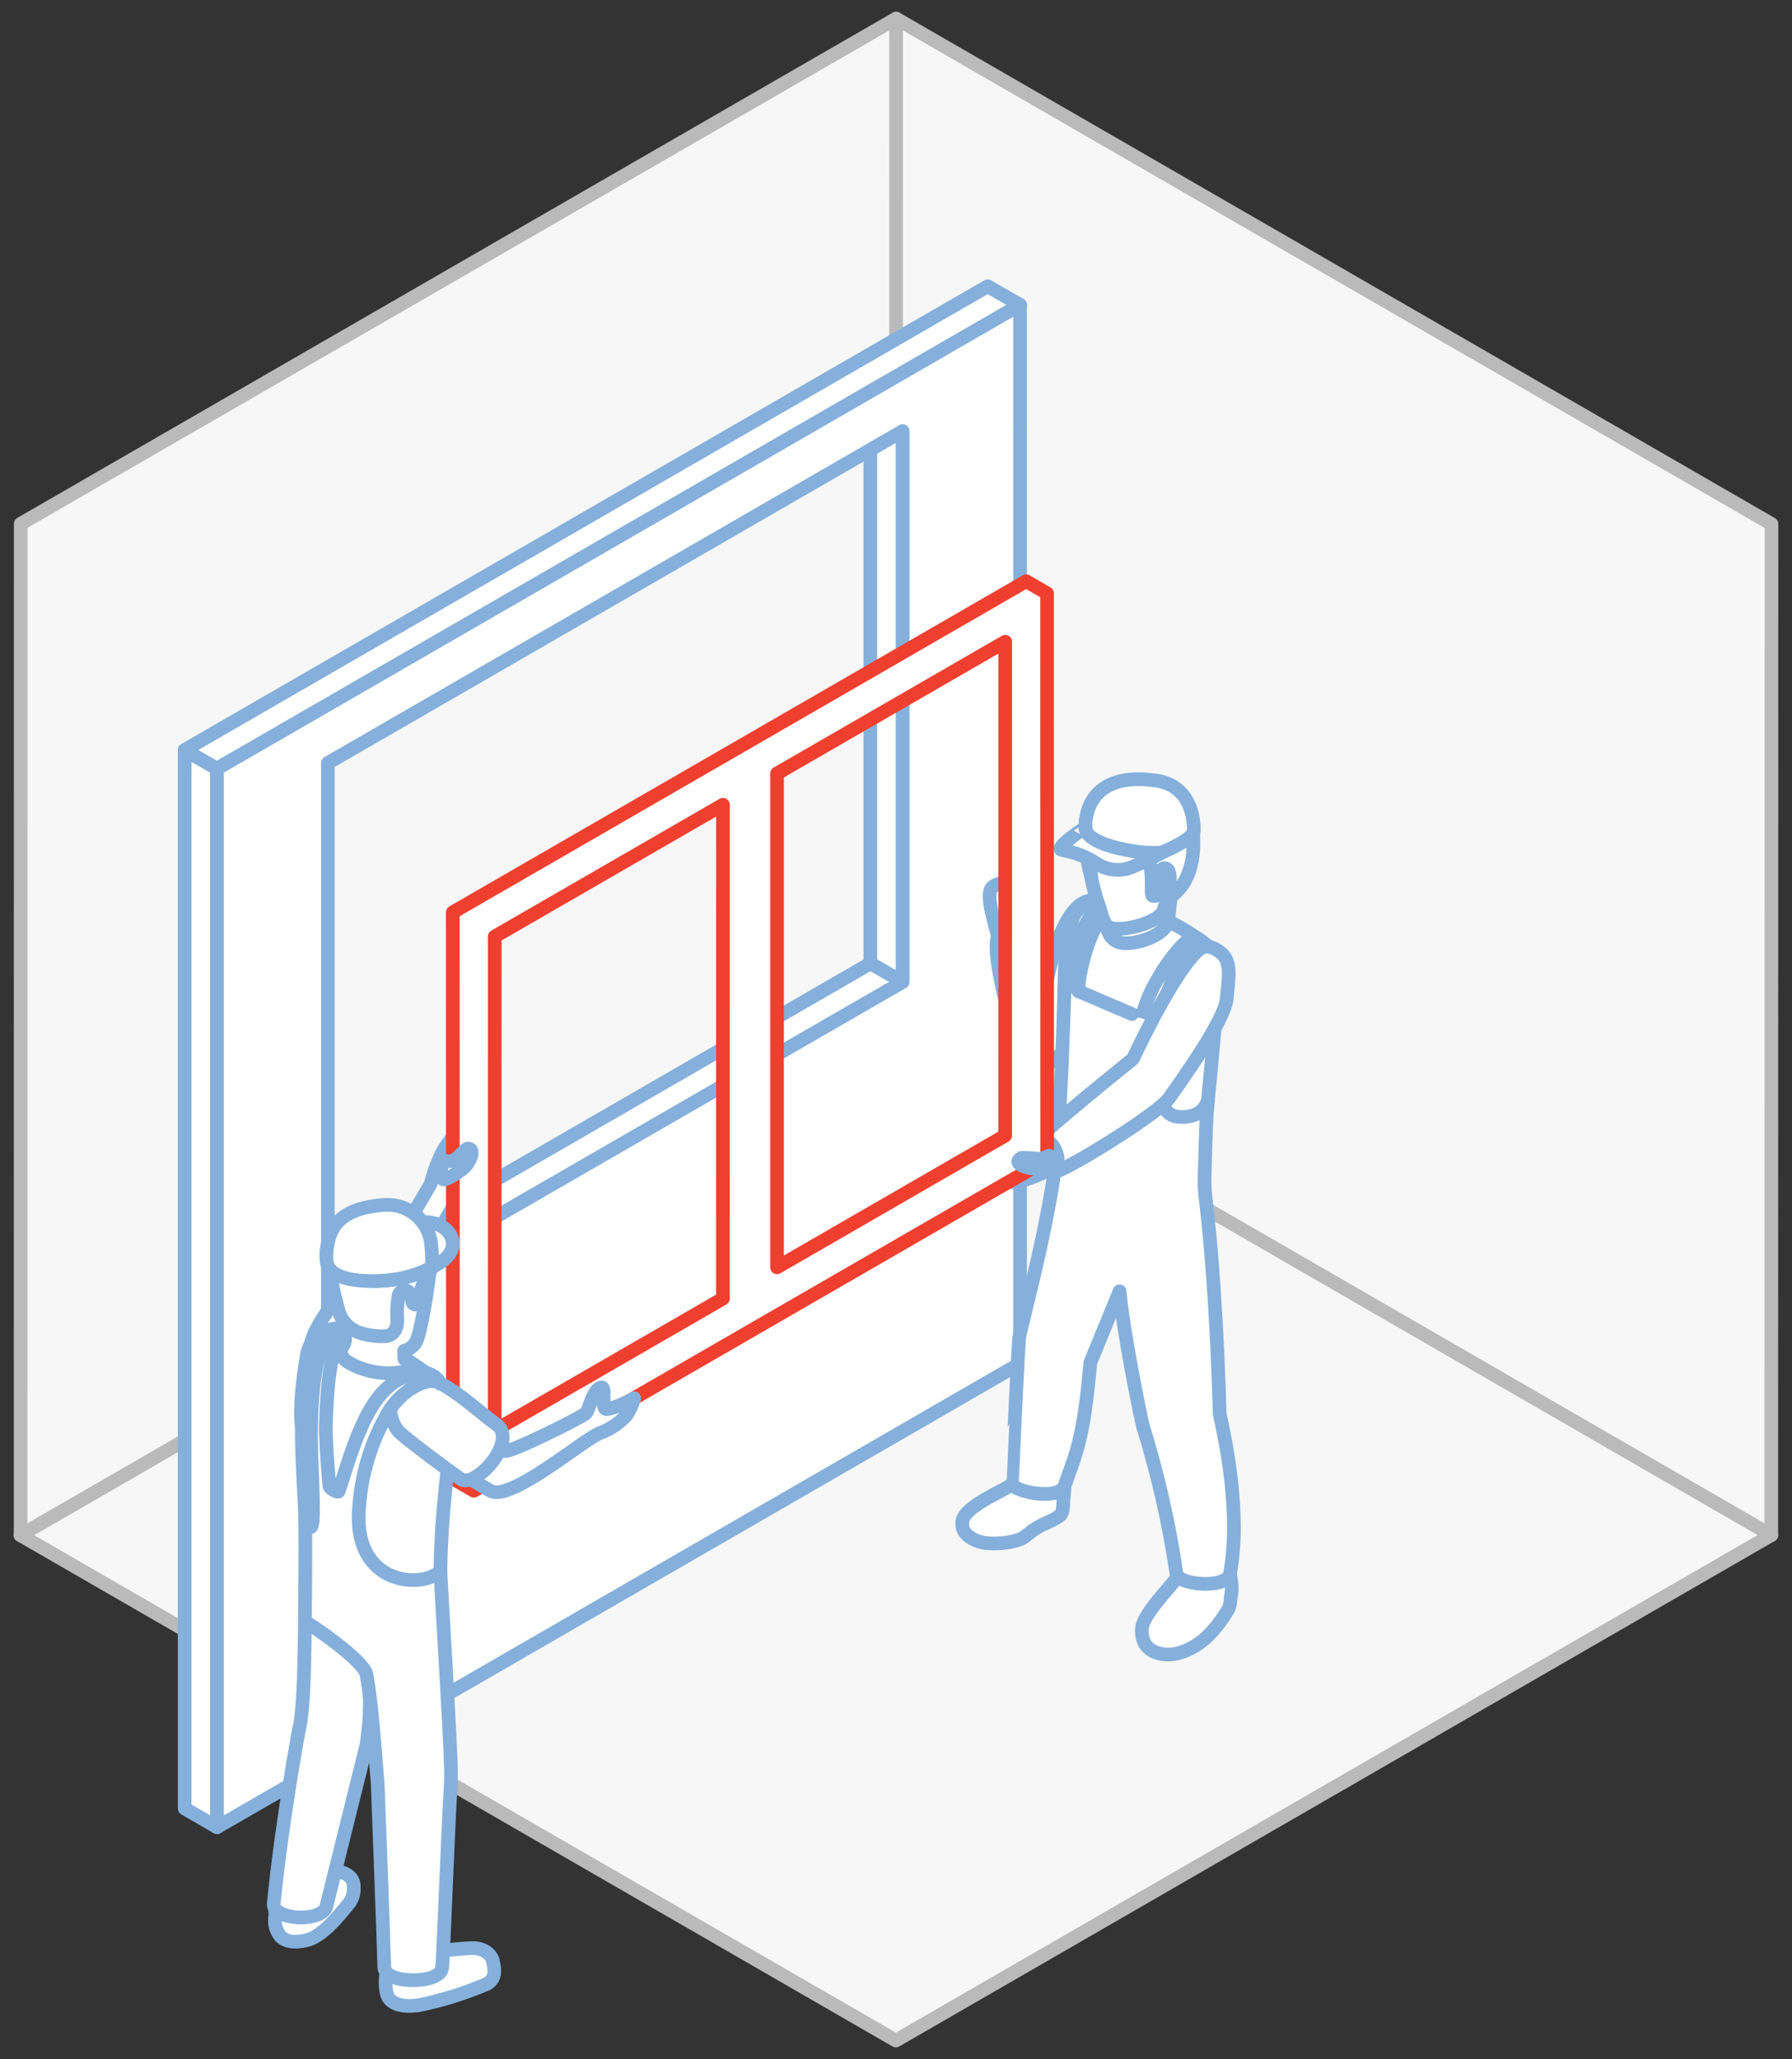
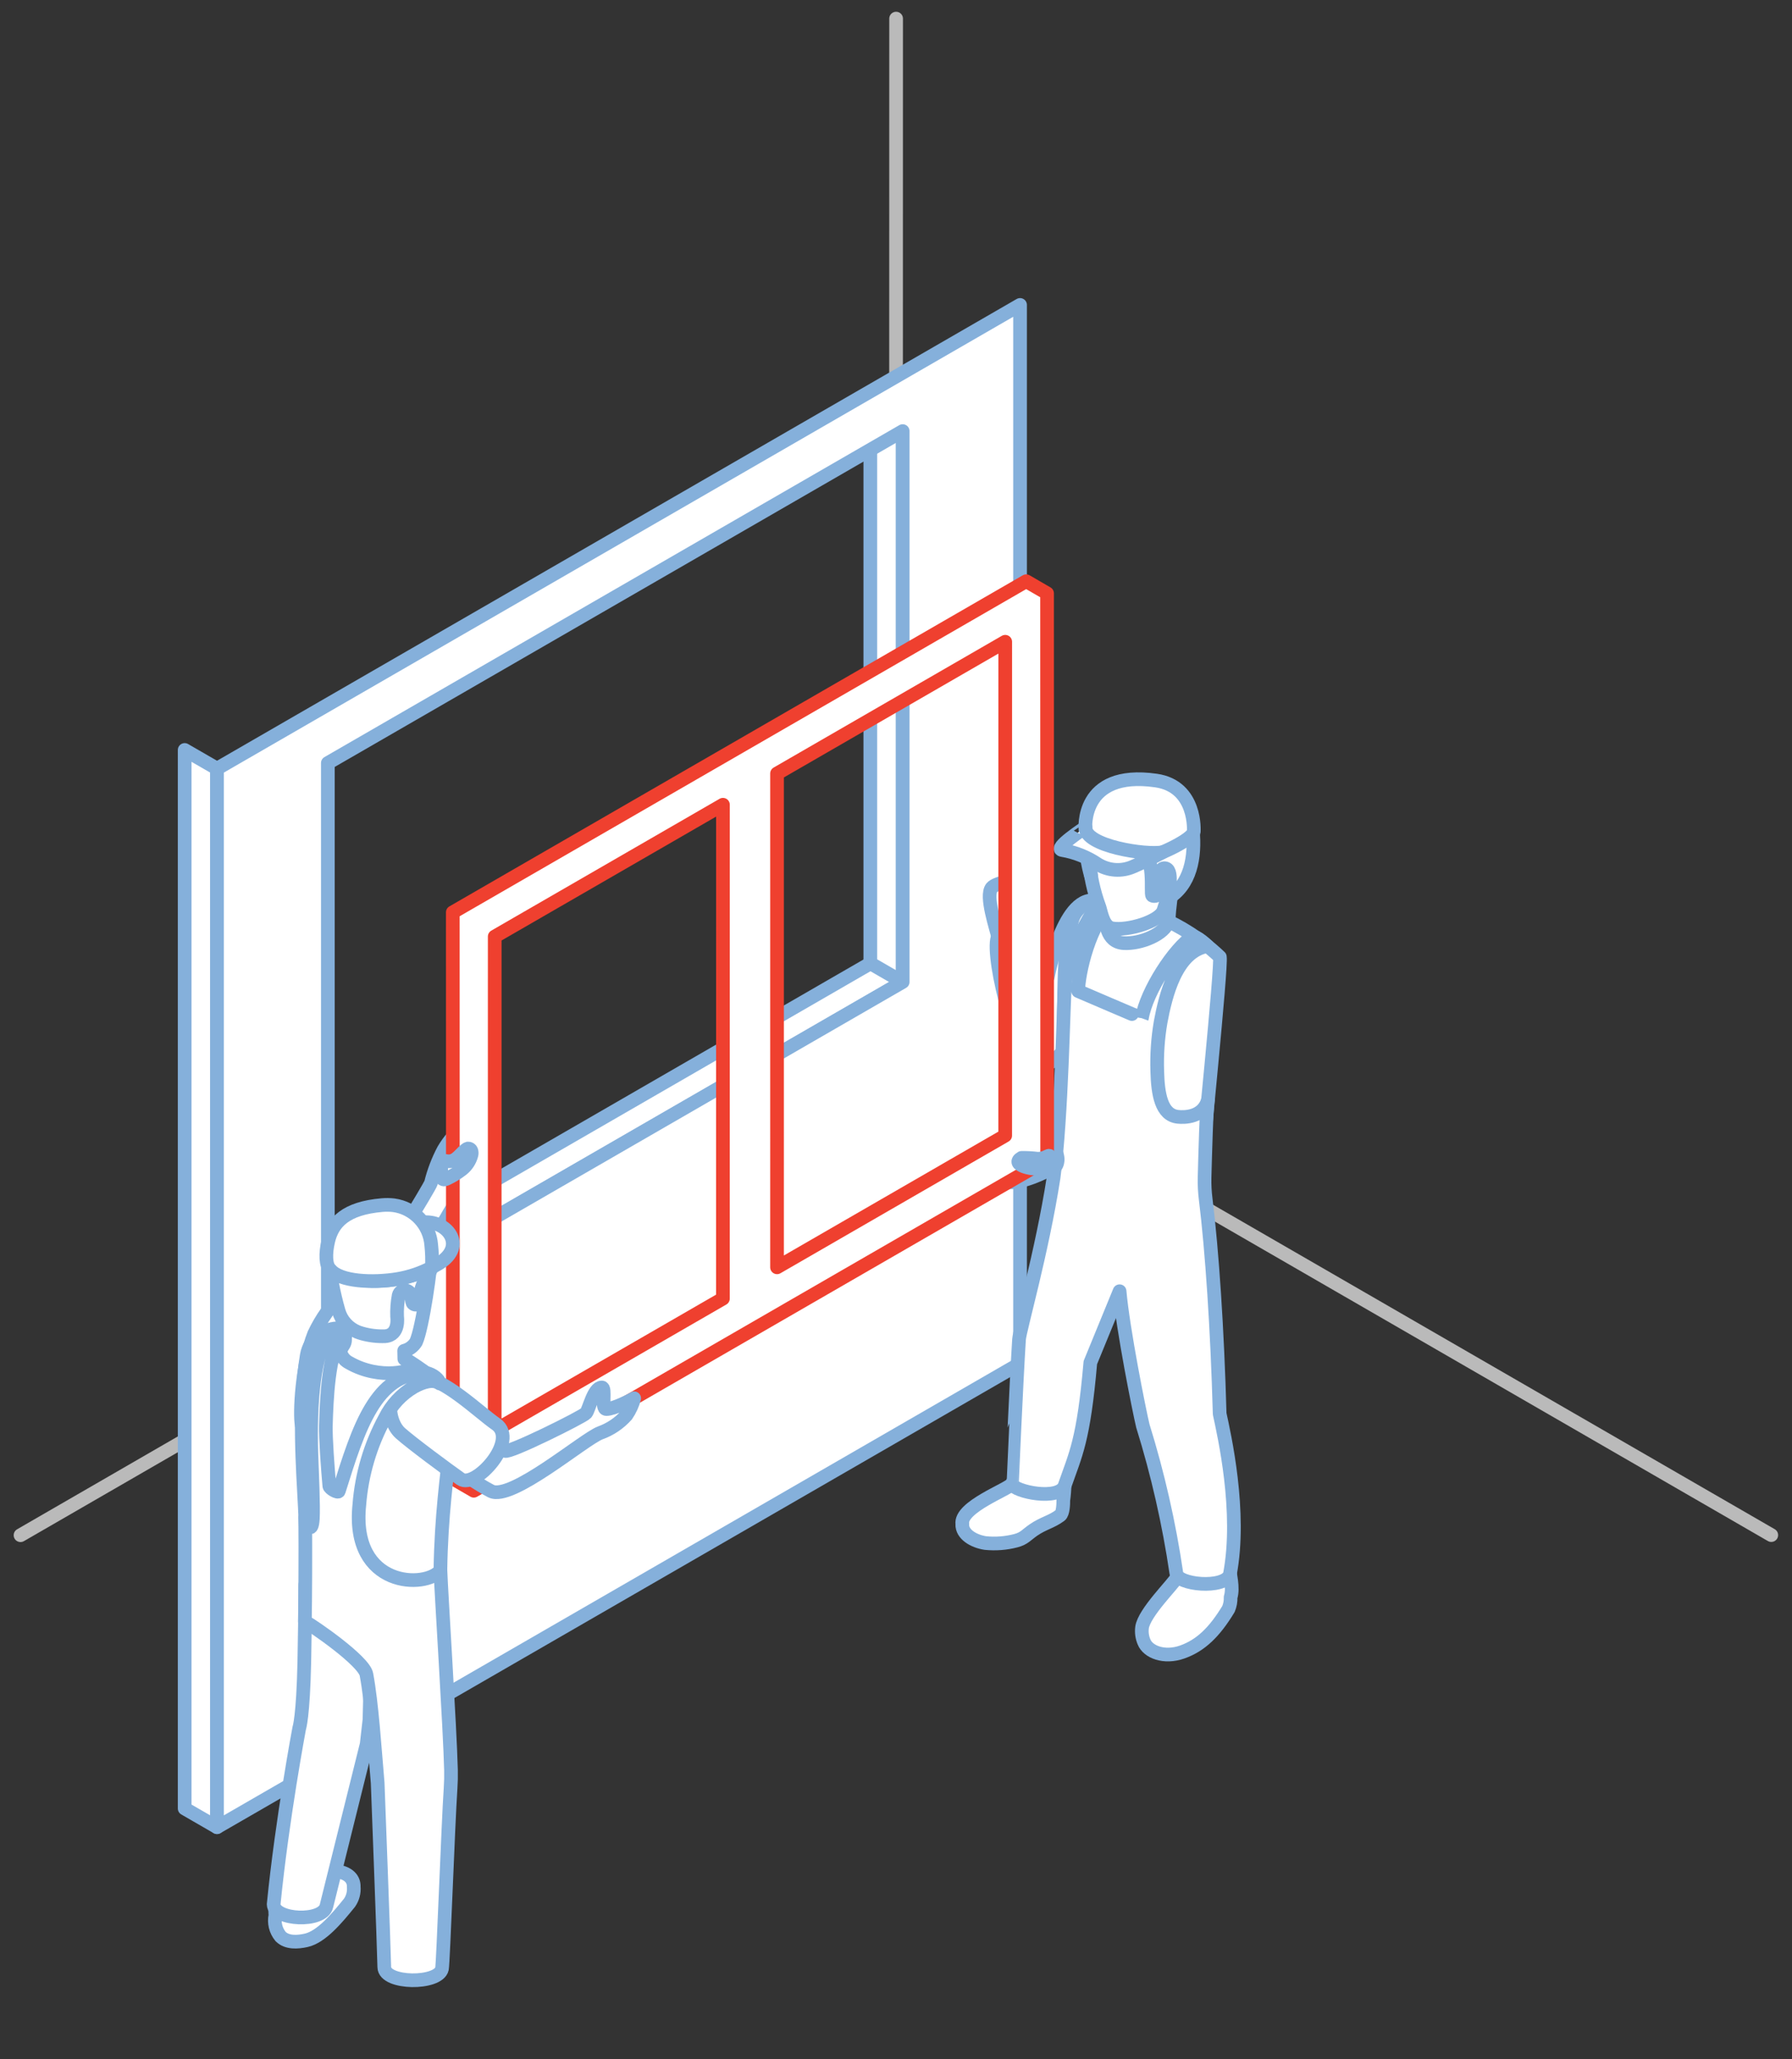
<svg xmlns="http://www.w3.org/2000/svg" version="1.1" id="Vrstva_1" x="0px" y="0px" viewBox="0 0 262 301" style="enable-background:new 0 0 262 301;" xml:space="preserve">
  <rect x="0" y="0" width="262" height="301" fill="#333333" stroke="none" />
  <g id="Group_3816" transform="translate(-266.635 -4059)">
    <g id="kocka_6_" transform="translate(185.779 3904.85)">
-       <path id="Path_2438_6_" style="fill:#F7F7F7;stroke:#BABABA;stroke-width:2;stroke-linecap:round;stroke-linejoin:round;" d="    M83.872,378.544l0.014-147.821l127.985-73.856l127.985,73.881l-0.03,147.8l-127.991,73.884L83.856,378.569" />
      <g id="Group_1970_6_" transform="translate(82.221 155.151)">
        <line id="Line_84_6_" style="fill:none;stroke:#BABABA;stroke-width:2;stroke-linecap:round;stroke-linejoin:round;" x1="129.627" y1="149.486" x2="1.635" y2="223.418" />
        <line id="Line_85_6_" style="fill:none;stroke:#BABABA;stroke-width:2;stroke-linecap:round;stroke-linejoin:round;" x1="257.605" y1="223.4" x2="129.627" y2="149.486" />
        <line id="Line_86_6_" style="fill:none;stroke:#BABABA;stroke-width:2;stroke-linecap:round;stroke-linejoin:round;" x1="129.627" y1="149.486" x2="129.65" y2="1.716" />
      </g>
    </g>
    <g id="_5" transform="translate(292 4099.128)">
      <g id="Group_3551" transform="translate(0 0)">
        <g id="Axonometric_Cube">
          <path id="Cube_face_-_top" style="fill:#FFFFFF;stroke:#85B0DB;stroke-width:2;stroke-linejoin:round;stroke-miterlimit:10;" d="      M22.075,152.247l-4.729-2.731l85.042-49.1l4.73,2.731L22.075,152.247z" />
          <path id="Cube_face_-_left" style="fill:#FFFFFF;stroke:#85B0DB;stroke-width:2;stroke-linejoin:round;stroke-miterlimit:10;" d="      M6.365,226.972l-4.729-2.731V69.501l4.729,2.731V226.972z" />
          <path id="Cube_face_-_left-2" style="fill:#FFFFFF;stroke:#85B0DB;stroke-width:2;stroke-linejoin:round;stroke-miterlimit:10;" d="      M106.61,103.414l-4.73-2.731V19.468l4.73,2.731V103.414z" />
-           <path id="Cube_face_-_top-2" style="fill:#FFFFFF;stroke:#85B0DB;stroke-width:2;stroke-linejoin:round;stroke-miterlimit:10;" d="      M6.365,72.232l-4.729-2.731L119.043,1.716l4.73,2.73L6.365,72.232z" />
        </g>
        <path id="Path_5490" style="fill:#FFFFFF;stroke:#85B0DB;stroke-width:2;stroke-linejoin:round;stroke-miterlimit:10;" d="     M6.365,72.233v154.738l117.408-67.783V4.447L6.365,72.233z M106.611,103.414l-84.043,48.522V71.41l84.043-48.522V103.414z" />
      </g>
      <g id="Group_3566" transform="translate(13.009 43.119)">
        <g id="_12" transform="translate(100.679 28.943)">
          <g id="Group_3559">
            <g id="Group_3552" transform="translate(3.998 14.8)">
              <path id="Path_5491" style="fill:#FFFFFF;stroke:#85B0DB;stroke-width:2;stroke-linejoin:round;stroke-miterlimit:10;" d="        M18.525,15.067c1.247-3.268,4.049-8.744-1.011-10.3c-5.019-1.548-7.372,11.048-7.372,11.048        c-0.058,0.291-2.211-6.3-2.651-6.451c-0.405-0.376-3.786-0.818-4.7,0.718c-0.979,2.9,3.076,19.323,6.391,18.766        C13.329,28.324,17.647,17.369,18.525,15.067z" />
              <path id="Path_5492" style="fill:#FFFFFF;stroke:#85B0DB;stroke-width:2;stroke-linejoin:round;stroke-miterlimit:10;" d="        M7.339,9.505c0.305-0.4,2.094-3.92,1.826-4.6c-0.527-1.343-1.86,0.8-2.175,1.137c-0.211-1.43-0.551-2.838-1.018-4.206        C5.75,1.46,2.55,2.036,1.952,2.771c-0.984,1.216,0.644,5.853,0.981,7.43c0.259,1.093,1.354,1.77,2.448,1.511        c0.051-0.012,0.102-0.026,0.152-0.042C8.018,11.184,7.339,9.505,7.339,9.505z" />
            </g>
            <path id="Path_5493" style="fill:#FFFFFF;stroke:#85B0DB;stroke-width:2;stroke-linejoin:round;stroke-miterlimit:10;" d="       M40.597,116.361c-0.062-1.177,0.053-2.357,0.342-3.5l-7.281-0.9c-0.056,0.762-0.117,1.521-0.166,2.28       c-0.124,1.88,0.315,2.468-0.5,4.167c-0.427,0.893-4.811,5.163-5.075,7.333c-0.089,0.714,0.015,1.439,0.3,2.1       c0.562,1.418,2.907,2.409,5.6,1.452s4.7-2.912,6.737-6.273c0.229-0.543,0.337-1.13,0.315-1.719       C41.31,119.863,40.739,117.989,40.597,116.361z" />
            <path id="Path_5494" style="fill:#FFFFFF;stroke:#85B0DB;stroke-width:2;stroke-linejoin:round;stroke-miterlimit:10;" d="       M16.517,102.677c0.048-1.167,0.27-2.32,0.661-3.42l-7.11-1.567c-0.125,0.747-0.256,1.491-0.376,2.236       c-0.3,1.845,0.166,3.2-0.8,4.806c-0.466,0.776-7.648,3.361-7.245,5.875l-0.008,0.012c-0.063,1.479,1.662,2.492,3.376,2.753       c1.494,0.152,3.004,0.036,4.457-0.342c1.248-0.33,1.535-0.854,2.575-1.567c1.452-1,2.588-1.159,3.9-2.129       c0.429-0.317,0.464-1.66,0.461-2.224C16.615,105.642,16.651,104.154,16.517,102.677z" />
            <path id="Path_5495" style="fill:#FFFFFF;stroke:#85B0DB;stroke-width:2;stroke-linejoin:round;stroke-miterlimit:10;" d="       M39.298,27.7c-5.69-5.416-11.855-7.184-16.9-8.226c-2.019-0.362-4,0.805-4.662,2.746c-0.641,2.289-1.005,4.647-1.084,7.023       c-0.247,3.2-0.391,30.383-0.073,30.737c1.818,2.171,4.339,3.637,7.125,4.145c3.9,0.5,11.038,0.254,13.181-2.338       c0.144-0.173-0.547,0.051-0.53-0.173C36.669,57.182,39.564,29.189,39.298,27.7z" />
            <path id="Path_5496" style="fill:#FFFFFF;stroke:#85B0DB;stroke-width:2;stroke-linejoin:round;stroke-miterlimit:10;" d="       M9.936,83.591c0.091-1.382,3.332-12.62,5.05-23.636c1.208-9.149,1.423-25.223,1.67-28.42c0.3-3.942,4.362-12.061,5.746-12.061       c0.472,0.052,0.936,0.154,1.386,0.305c-3.557,2.741-5.2,10.486-5.2,12.908c0,0,9.3,3.993,9.31,3.967       c0.664-3.993,4.8-10.286,7.418-11.924c0.637-0.12,2.172,1.379,2.172,1.379c-4.611,0.766-6.147,7.33-6.852,11.109       c-0.408,2.379-0.571,4.794-0.489,7.206c0.083,3.32,0.589,6.383,3.008,6.642c0.937,0.1,3.715,0.129,4.415-2.519       c-0.242,0.9-0.42,8.175-0.508,11.4c-0.024,1.056,0.031,2.113,0.163,3.161c0.928,7.506,1.7,19.018,2.043,31.374       c0.659,3.063,3.232,14.353,1.489,23.494c-0.789,2.17-7.765,1.5-7.821-0.2c-1.072-7.294-2.71-14.494-4.9-21.534       c-0.53-2.214-2.912-14.1-3.4-19.679L20.36,86.996c-0.986,11.4-2.163,13.413-3.745,17.956c-0.8,2.3-7.372,0.923-7.726-0.212       C8.896,104.732,9.531,89.942,9.936,83.591z" />
            <g id="Group_3553" transform="translate(20.885 14.977)">
              <path id="Path_5497" style="fill:#FFFFFF;stroke:#85B0DB;stroke-width:2;stroke-linejoin:round;stroke-miterlimit:10;" d="        M1.654,5.28c0,0,9.141-4.181,9.564-3.486c0.065,0.109,0.108,0.23,0.125,0.356c0.137,0.9-0.369,3-0.415,5.326        c-0.583,1.945-4.1,3.359-6.544,3.225c-2.587-0.142-2.826-3.012-2.731-5.387L1.654,5.28z" />
            </g>
            <g id="Group_3555" transform="translate(4.25 24.472)">
              <g id="Group_3554">
-                 <path id="Path_5498" style="fill:#FFFFFF;stroke:#85B0DB;stroke-width:2;stroke-linejoin:round;stroke-miterlimit:10;" d="         M36.041,9.374c0.3-3.134,0.8-5.578-0.977-6.862c-2.062-1.491-2.907-0.693-4.179,0.788         c-3.688,4.306-8.539,14.819-8.539,14.819s-13.4,10.774-13.845,11.78c-0.497,1.633,0.114,3.401,1.513,4.379         c0.53,0.301,1.171,0.33,1.726,0.078c3.024-1.323,14.375-8.333,15.922-10.538C29.837,20.722,35.741,12.463,36.041,9.374z" />
                <path id="Path_5499" style="fill:#FFFFFF;stroke:#85B0DB;stroke-width:2;stroke-linejoin:round;stroke-miterlimit:10;" d="         M7.664,35.429c-1.233,0.427-2.714,0.974-4,0.61c-1.118-0.37-1.912-1.366-2.023-2.539C1.665,32.97,2.7,32.3,3.323,32         c1.985-0.727,4.007-1.352,6.056-1.872c1.293-0.164,2.114,2.212,1.933,2.978c-0.025,0.241-0.106,0.472-0.237,0.676         C9.99,34.433,8.848,34.984,7.664,35.429z" />
              </g>
            </g>
            <g id="Group_3557" transform="translate(18.065 1.168)">
              <g id="Group_3556">
                <path id="Path_5500" style="fill:#FFFFFF;stroke:#85B0DB;stroke-width:2;stroke-linejoin:round;stroke-miterlimit:10;" d="         M3.648,19.3c0.332,1.218,0.666,2.851,1.88,3.059c2.223,0.378,6.915-1,7.462-2.648c0.92-2.775,1.806-5.631,0.464-9.1         c-0.555-1.482-1.502-2.787-2.739-3.774C9.8,6.181,8.795,5.66,7.73,5.292c-3.01-1.155-5.575-0.9-5.653,2.121         c-0.092,1.499-0.092,3.001,0,4.5C2.233,14.44,2.763,16.929,3.648,19.3z" />
                <path id="Path_5501" style="fill:#FFFFFF;stroke:#85B0DB;stroke-width:2;stroke-linejoin:round;stroke-miterlimit:10;" d="         M5.438,2.29c-3.576,1.181-3.83,4.294-3.8,6.967c-0.022,1.886,0.248,3.764,0.8,5.568c-0.273-1.743-0.227-3.058-0.351-4.728         C2.004,8.96,1.923,7.436,3.703,7.327c1.452-0.088,4.9,1.589,5.849,2.534c2.375,2.378,1.472,7.369,1.8,7.689         c0.156,0.156,0.754,0.039,0.9-0.125c0.368-0.412,0.095-1.552,0.137-2.058c0.041-0.537-0.008-1.8,0.708-1.811         c1.479-0.034,0.566,3.813,0.461,4.467c3.41-1.97,4.1-6.117,3.718-10.018C16.685,2.168,10.083,0.757,5.438,2.29z" />
              </g>
            </g>
            <g id="Group_3558" transform="translate(14.371)">
              <path id="Path_5502" style="fill:#FFFFFF;stroke:#85B0DB;stroke-width:2;stroke-linejoin:round;stroke-miterlimit:10;" d="        M14.285,13.135c-2.094,0.361-8.441-1.123-9.01-4c0,0-0.9-8.839,10.323-7.223c5.993,0.862,5.512,7.464,5.512,7.464        C20.988,10.489,16.081,12.825,14.285,13.135z" />
              <path id="Path_5503" style="fill:#FFFFFF;stroke:#85B0DB;stroke-width:2;stroke-linejoin:round;stroke-miterlimit:10;" d="        M1.904,12.075c1.859,0.313,3.629,1.023,5.189,2.082c1.543,0.945,3.45,1.077,5.109,0.354c1.26-0.537,2.781-1.264,4.365-2.126        c-2.329,0.5-11.509-0.9-11.258-3.642C5.309,8.743,0.458,11.904,1.904,12.075z" />
            </g>
          </g>
        </g>
        <path id="Path_5504" style="fill:#FFFFFF;stroke:#85B0DB;stroke-width:2;stroke-linejoin:round;stroke-miterlimit:10;" d="     M16.964,102.374c0.369-0.561,7.477-12.034,7.677-12.715c0.415-1.668,1.03-3.28,1.833-4.8c0.84-1.437,1.952-2.697,3.274-3.708     c0.552,2.4,0.613,9.176-1.074,10.706c-0.261,0.239-7.545,12.849-8.407,14.516C19.782,107.317,16.166,105.655,16.964,102.374z" />
        <path id="Path_5505" style="fill:#FFFFFF;stroke:#EF402F;stroke-width:2;stroke-linejoin:round;stroke-miterlimit:10;" d="     M114.713,3.486L114.713,3.486l-3.051-1.77l-83.833,48.4l0.017,82.783l3.049,1.772l83.833-48.4L114.713,3.486z M108.594,10.565     l-0.005,72.189l-33.356,19.257V29.824L108.594,10.565z M67.327,34.391l-0.005,72.189l-33.371,19.267l0.005-72.189L67.327,34.391z     " />
        <g id="Group_3565" transform="translate(0 91.167)">
          <g id="Group_3564">
            <path id="Path_5506" style="fill:#FFFFFF;stroke:#85B0DB;stroke-width:2;stroke-linejoin:round;stroke-miterlimit:10;" d="       M13.342,101.384c0.039-0.989-0.61-2.114-2.931-2.314c-1.394-0.12-5.812,3.2-8.507,4.945c-0.046,0.515-0.049,1.033-0.01,1.548       c-0.236,1.094,0.042,2.236,0.754,3.1c0.93,0.935,2.456,0.852,3.745,0.561c2.226-0.5,4.484-3.207,6.337-5.5       C13.202,103.04,13.418,102.212,13.342,101.384z" />
-             <path id="Path_5507" style="fill:#FFFFFF;stroke:#85B0DB;stroke-width:2;stroke-linejoin:round;stroke-miterlimit:10;" d="       M33.737,112.527c-0.119-1.12-1.233-2.226-3.166-2.16c-2.319,0.076-5.634,0.571-7.074,0.571       c-1.802,0.466-3.557,1.097-5.243,1.884c-0.089,0.469-0.149,0.944-0.178,1.421c-0.066,0.544-0.3,2.934,0.666,3.754       c1.089,0.928,2.6,0.893,4.025,0.73c3.398-0.684,6.717-1.715,9.905-3.076c0.659-0.267,1.12-0.873,1.2-1.579       C33.919,113.553,33.873,113.03,33.737,112.527z" />
            <g id="Group_3560" transform="translate(0 12.613)">
              <path id="Path_5508" style="fill:#FFFFFF;stroke:#85B0DB;stroke-width:2;stroke-linejoin:round;stroke-miterlimit:10;" d="        M7.553,7.963c1.044-2.223,2.477-4.242,4.232-5.961c1.675-1.655,7.309,4.33,6.073,6.09c-3.2,4.53-12.112,13.223-12.112,13.223        C5.397,19.758,5.749,12.43,7.553,7.963z" />
              <path id="Path_5509" style="fill:#FFFFFF;stroke:#85B0DB;stroke-width:2;stroke-linejoin:round;stroke-miterlimit:10;" d="        M26.255,52.581c-0.254-3.674-0.283-6.952-0.239-10.023c0.229-16,3.537-24.144,0.264-27.026        c-4.094-3.6-12.613-8.395-14.839-8.382C9.03,7.004,6.895,8.694,6.483,11.073c-1.294,7.691-0.544,16.965-0.291,22.2        c0.371,7.638,0.6,13.543,0.613,17.228C6.869,56.096,26.149,57.361,26.255,52.581z" />
              <path id="Path_5510" style="fill:#FFFFFF;stroke:#85B0DB;stroke-width:2;stroke-linejoin:round;stroke-miterlimit:10;" d="        M5.377,65.584c0,0,0.571-1.545,0.744-9.774c0.081-3.806,0.12-7.723,0.139-11.18c0,0,8.451,4.728,9.7,7.106l-0.317,12.627        l-0.406,3.576L9.357,91.59c-0.527,2.441-7.672,2.107-7.721-0.247C2.88,78.836,5.377,65.584,5.377,65.584z" />
              <path id="Path_5511" style="fill:#FFFFFF;stroke:#85B0DB;stroke-width:2;stroke-linejoin:round;stroke-miterlimit:10;" d="        M49.368,22.441c-2.441,0.95-13.025,10.023-15.966,8.495c-3.84-1.994-12.656-8.431-12.327-10.018        c0.493-2.373,3.339-4.579,5.338-2.976c2.98,2.387,7.193,5.414,9.044,7.118c0.483,0.447,11.394-4.98,11.851-5.514        c0.442-0.515,1.1-3.754,2.307-3.752c0.645,0-0.149,3.149,0.657,3.156c1.081,0.01,3.645-1.33,4.074-1.574        c-0.229,0.885-0.612,1.722-1.13,2.475C52.17,21.023,50.847,21.913,49.368,22.441z" />
              <path id="Path_5512" style="fill:#FFFFFF;stroke:#85B0DB;stroke-width:2;stroke-linejoin:round;stroke-miterlimit:10;" d="        M28.978,29.175c-1.906-1.343-7.123-5.2-8.795-6.683c-2.324-2.06-2.424-8.321,2.975-8.2c3.349,0.076,8.448,5.089,10.994,6.857        C37.564,23.512,31.102,30.672,28.978,29.175z" />
              <path id="Path_5513" style="fill:#FFFFFF;stroke:#85B0DB;stroke-width:2;stroke-linejoin:round;stroke-miterlimit:10;" d="        M6.202,50.007c0.053-3.066,0.095-9.871,0.051-15.2c0.271,1.272,0.969,2.407,1.11,0.193c0.113-1.738-0.117-6.859-0.183-8.6        C6.938,20.124,7.197,11.332,9.626,8.1c0.976-0.842,2.328-1.098,3.544-0.671c-0.628,0.374-1.209,0.822-1.73,1.335        c-1.777,1.8-2.072,8.954-2.173,12.6c-0.049,1.743,0.286,6.325,0.51,8.829c0.032,0.359,1.277,1.094,1.384,0.749        c2.927-9.371,5.414-17.25,12.73-17.285c1.069,0.188,2.033,1.072,2,1.545c-0.888-0.662-2.365-0.261-3.754,0.51        c-1.82,1.068-3.287,2.646-4.22,4.538c-2.126,3.91-3.404,8.224-3.752,12.661c-1.281,12.251,9.8,12.3,11.856,9.61        c0.1,3.1,1.394,23.136,1.542,29.214c0.019,0.886,0,1.748-0.059,2.631c-0.366,5.373-1.076,25.528-1.26,26.4        c-0.483,2.3-8.409,2.253-8.434-0.234c-0.02-1.889-0.967-26.921-0.967-26.921c-0.432-5.009-0.854-11.678-1.645-15.874        C14.826,55.753,7.393,50.634,6.202,50.007z" />
            </g>
            <path id="Path_5514" style="fill:#FFFFFF;stroke:#85B0DB;stroke-width:2;stroke-linejoin:round;stroke-miterlimit:10;" d="       M12.068,21.582c0.037-0.461,0-2.009,0-2.009c-0.718-2.05-1.253-4.16-1.6-6.305c-0.136-0.832,4.716-4.63,5.265-5.27       c1.2-1.4,3.115-1.941,4.934-2.282c3.017-0.566,3.969,0.085,4.006,3.046c0.024,1.816-1.277,10.982-2.219,12.993       c-0.388,0.641-1.012,1.104-1.738,1.289c0,0.43,0.01,0.835,0.027,1.186l1.448,0.918c0.113,0.937-5,2.255-9.544-0.369       c-0.536-0.272-0.951-0.736-1.16-1.3c-0.168-0.6,0.166-0.935,0.4-1.343C11.987,21.967,12.049,21.778,12.068,21.582z" />
            <g id="Group_3561" transform="translate(7.975 1.37)">
              <path id="Path_5515" style="fill:#FFFFFF;stroke:#85B0DB;stroke-width:2;stroke-linejoin:round;stroke-miterlimit:10;" d="        M16.935,9.156c-0.483,1.311-1.6,2.585-1.729,3.818c-0.061,0.564,0.071,1.2-0.281,1.689c-0.161,0.266-0.508,0.35-0.773,0.189        c-0.03-0.018-0.058-0.039-0.084-0.062c-0.349-0.22-0.012-1.491-0.847-1.862c-0.461-0.211-1.007-0.009-1.218,0.453        c-0.026,0.058-0.047,0.118-0.061,0.179c-0.193,1.028-0.271,2.075-0.232,3.12c0,0,0.42,2.71-1.764,2.866        c-1.122,0.04-2.244-0.092-3.327-0.391c-0.259-0.073-0.501-0.154-0.725-0.242c-1.331-0.553-2.338-1.682-2.734-3.068        c-0.759-2.635-1.268-5.336-1.521-8.067C1.545,5.303,3.118,3.07,5.481,2.325C10.85,0.625,19.444,2.358,16.935,9.156z" />
            </g>
            <g id="Group_3563" transform="translate(7.701)">
              <path id="Path_5516" style="fill:#FFFFFF;stroke:#85B0DB;stroke-width:2;stroke-linejoin:round;stroke-miterlimit:10;" d="        M4.733,12.386c4.576,1.059,9.385,0.294,13.406-2.133c4.155-2.587,1.062-6.466-2.541-5.956c-1.82-2.367-5.15-2.944-7.66-1.328        C3.527,5.615,0.163,10.951,4.733,12.386z" />
              <g id="Group_3562">
                <path id="Path_5517" style="fill:#FFFFFF;stroke:#85B0DB;stroke-width:2;stroke-linejoin:round;stroke-miterlimit:10;" d="         M1.909,7.035c0.642-2.783,2.568-4.821,7.874-5.287c0.564-0.05,1.131-0.042,1.694,0.022c2.986,0.4,5.281,2.84,5.5,5.844         c0.117,1.078,0.148,2.164,0.093,3.247c-1.555,0.819-3.228,1.387-4.96,1.684c-3.713,0.62-8.487,0.383-9.874-1.347         C1.51,10.584,1.493,8.834,1.909,7.035z" />
              </g>
            </g>
          </g>
        </g>
        <path id="Path_5518" style="fill:#FFFFFF;stroke:#85B0DB;stroke-width:2;stroke-linejoin:round;stroke-miterlimit:10;" d="     M28.318,86.127c0.522-0.388,0.918-0.928,1.431-1.328c0.086-0.076,0.189-0.129,0.3-0.154c0.218-0.015,0.42,0.118,0.491,0.325     c0.066,0.203,0.069,0.42,0.01,0.625c-0.22,0.835-0.708,1.576-1.389,2.107c-0.678,0.525-1.411,0.974-2.187,1.34     c-0.215,0.112-0.517,0.208-0.671,0.02c-0.056-0.081-0.087-0.177-0.09-0.276c-0.074-0.539-0.107-1.082-0.1-1.626     c0.01-0.461,0.215-0.784,0.7-0.691C27.341,86.595,27.896,86.468,28.318,86.127z" />
        <path id="Path_5519" style="fill:#FFFFFF;stroke:#85B0DB;stroke-width:2;stroke-linejoin:round;stroke-miterlimit:10;" d="     M113.343,86.142c-0.784-0.097-1.573-0.14-2.363-0.129c-1.684,0.964,1.574,1.779,2.59,1.526c0.721-0.309,1.294-0.884,1.6-1.606     c-0.012-0.459-0.466-0.112-0.659-0.024C114.141,86.065,113.744,86.145,113.343,86.142z" />
      </g>
    </g>
  </g>
</svg>